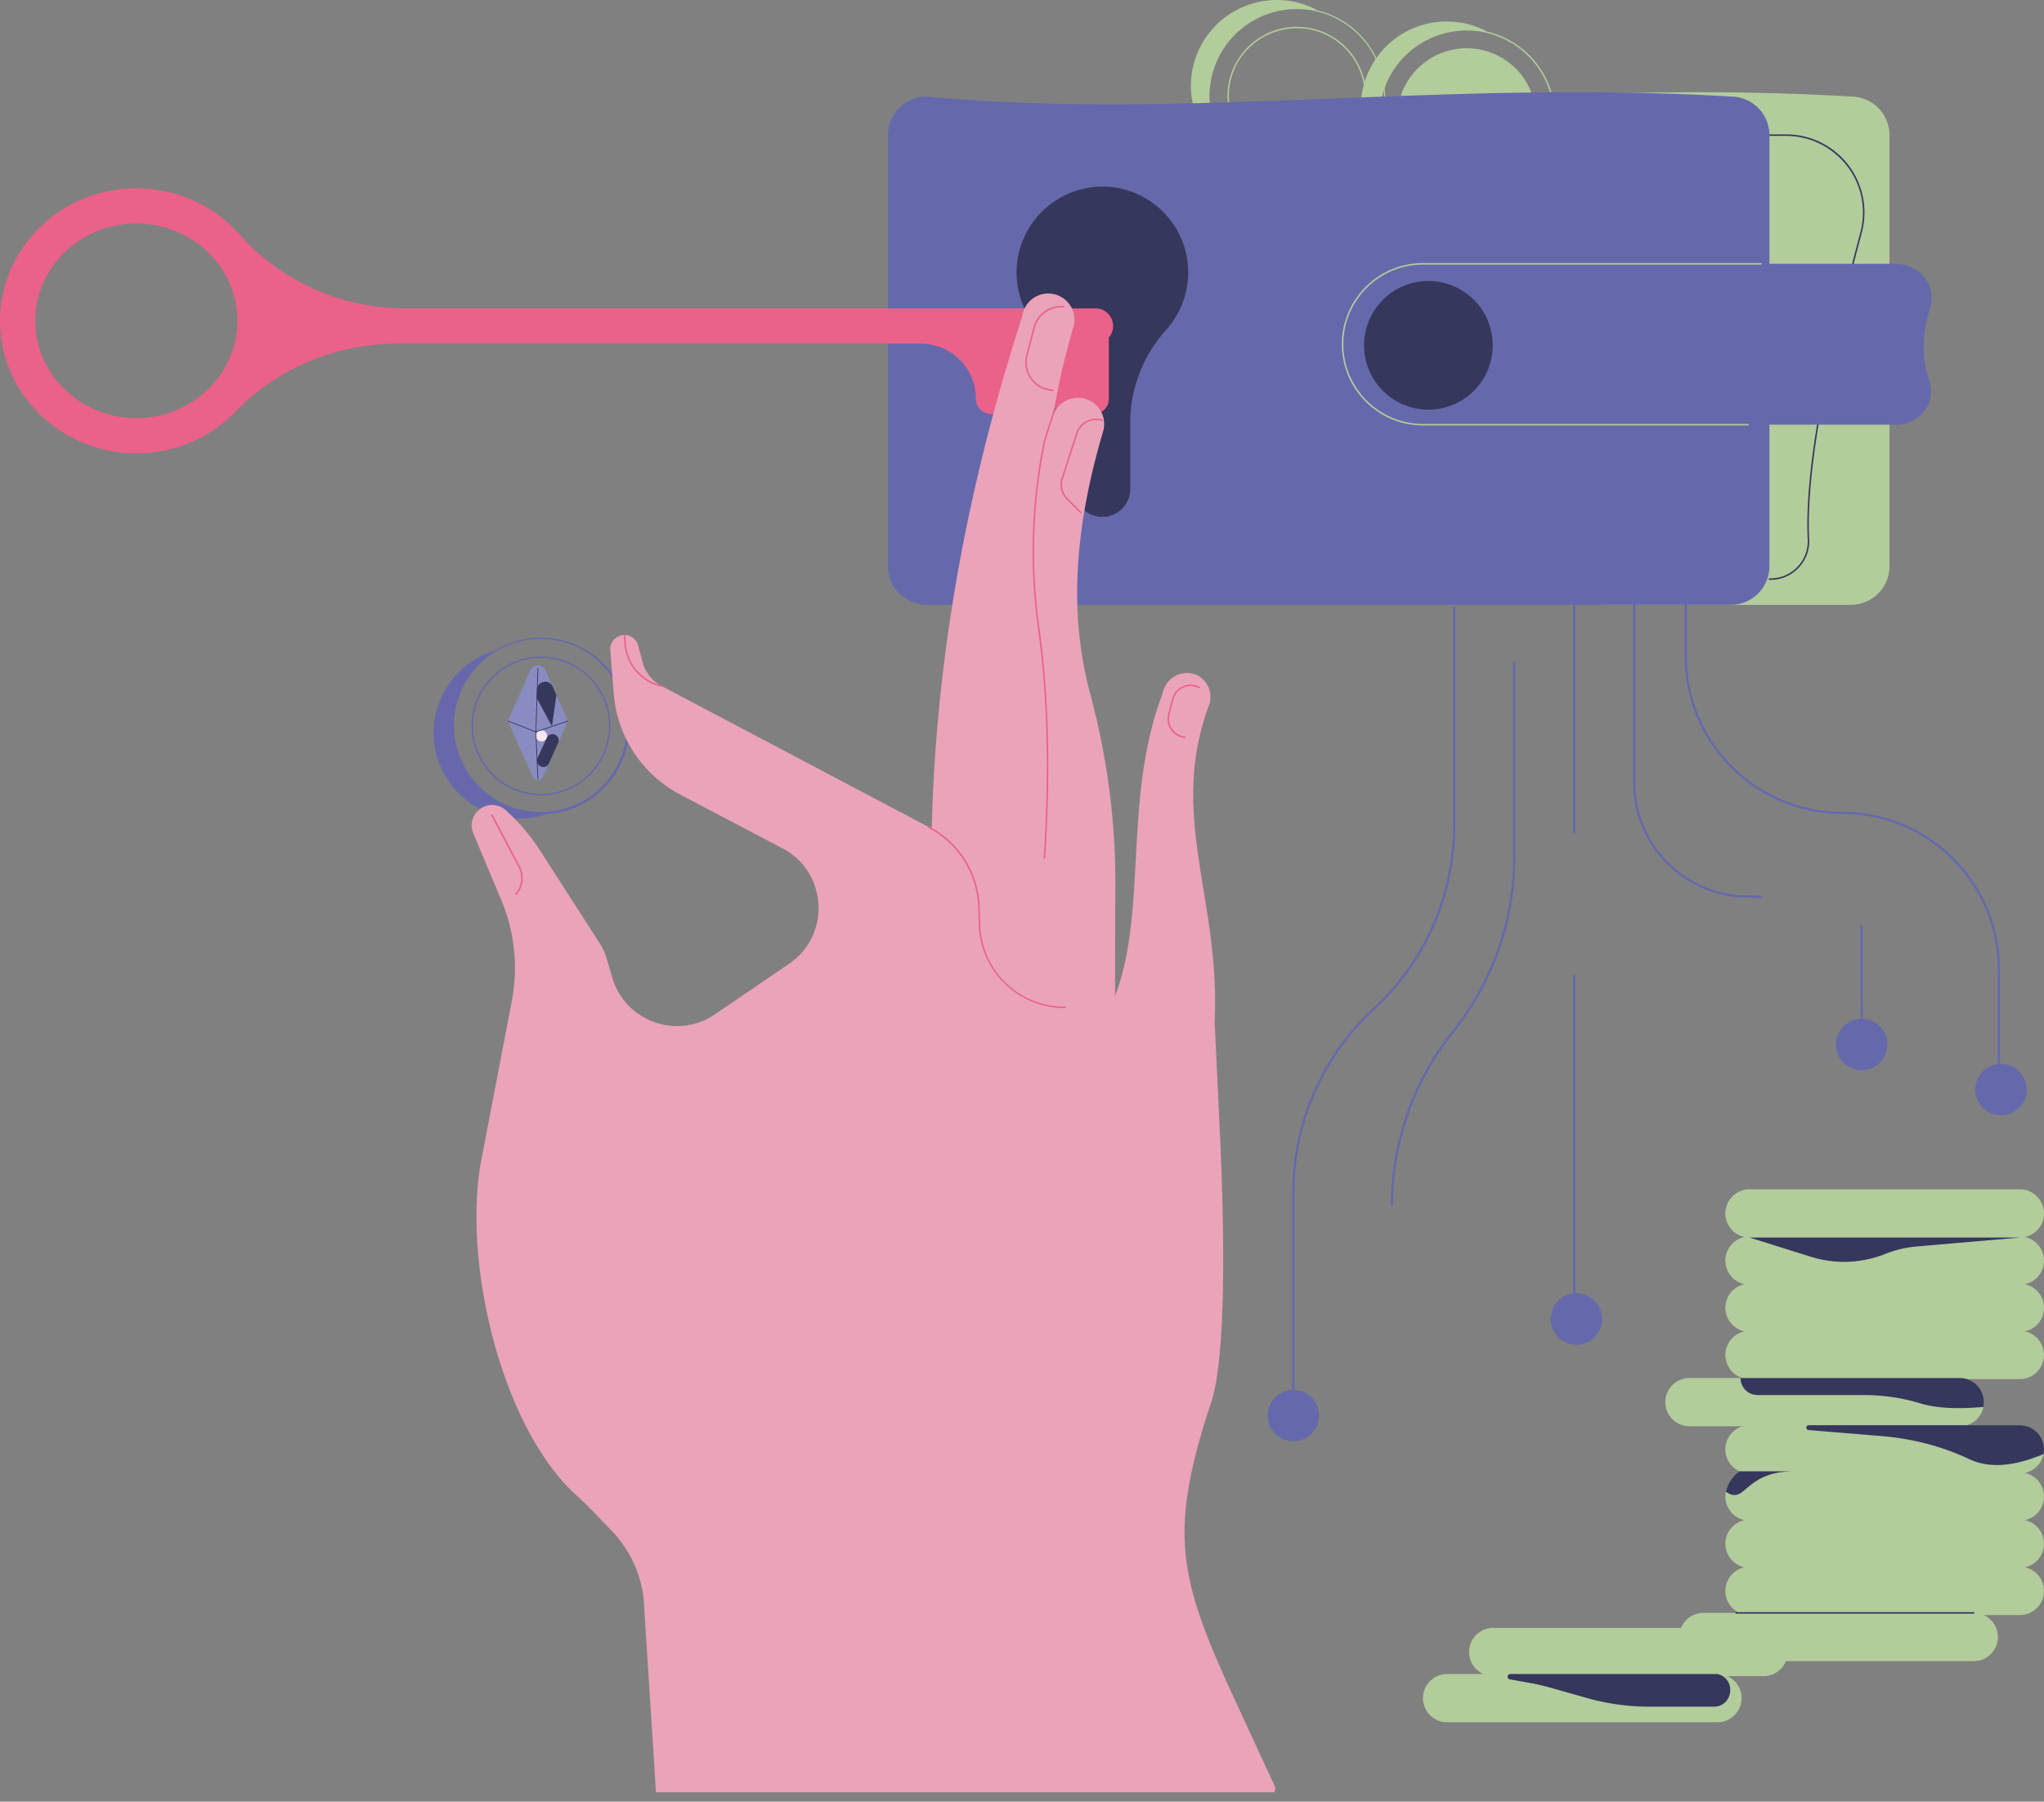
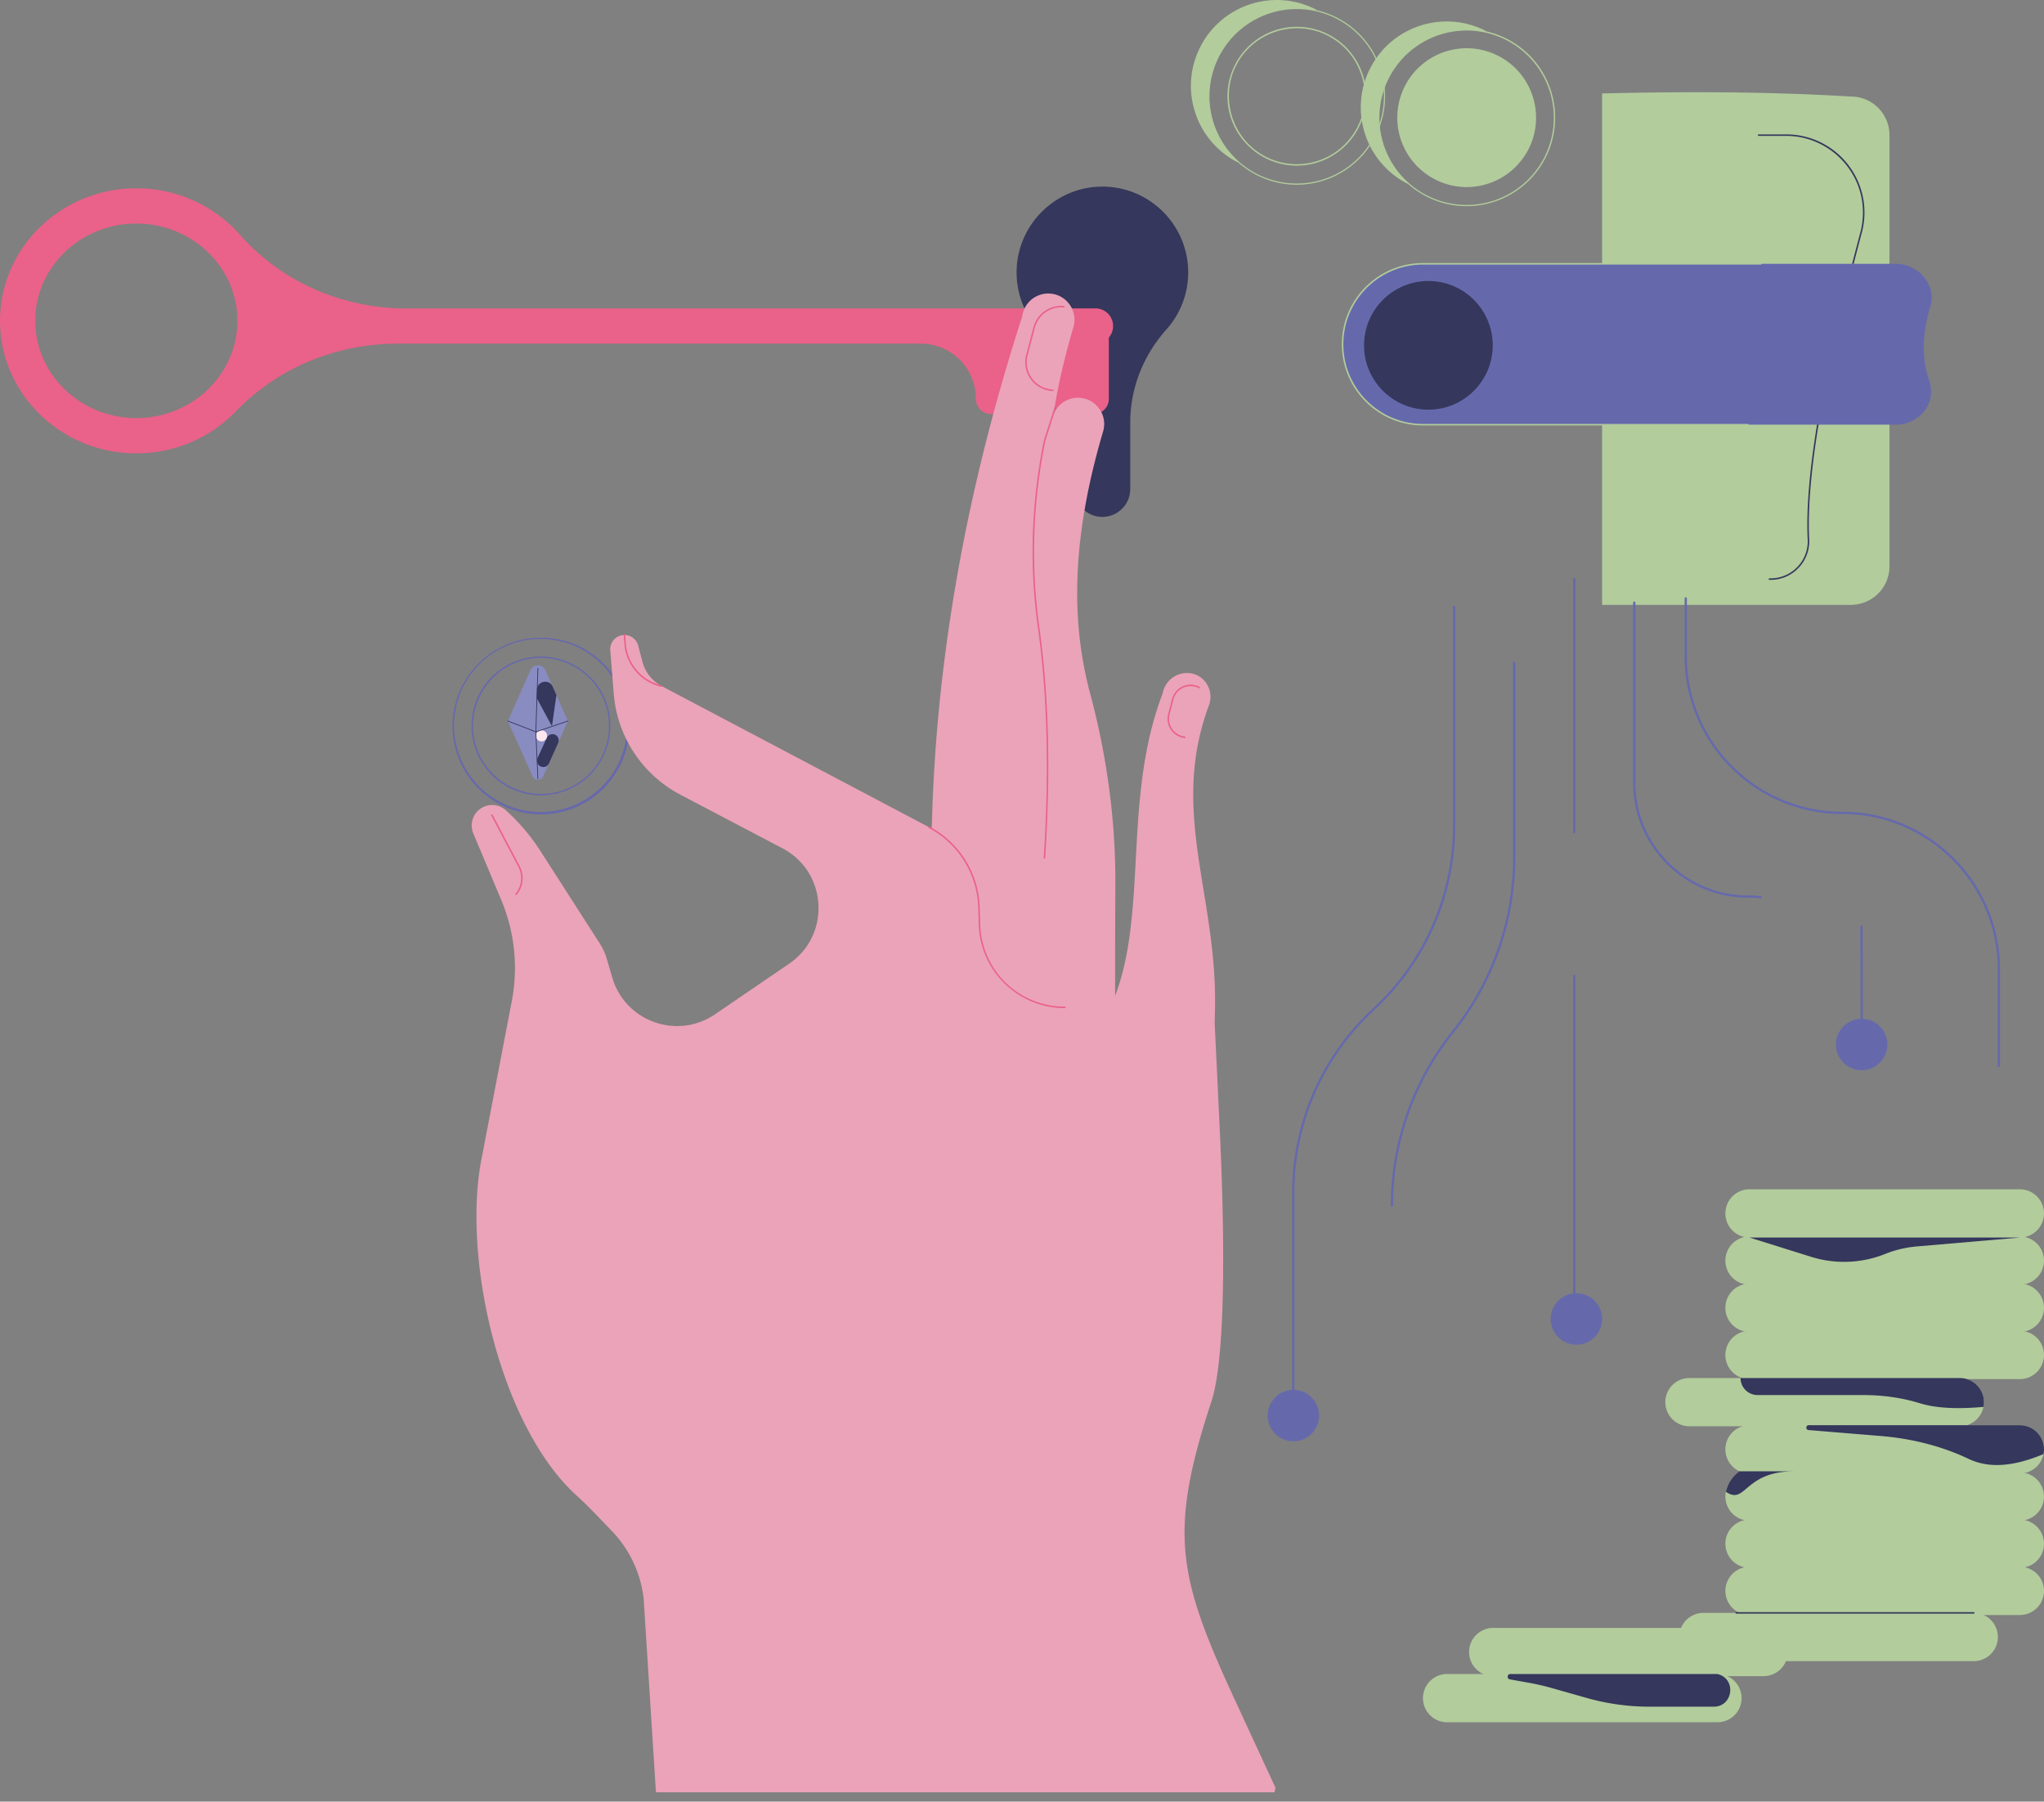
<svg xmlns="http://www.w3.org/2000/svg" id="Слой_1" data-name="Слой 1" viewBox="0 0 5606.94 4942.04">
  <rect x="0" y="0" width="5606.94" height="4942.04" fill="#808080" stroke="none" />
  <defs>
    <style>.cls-1{fill:none;}.cls-2{clip-path:url(#clip-path);}.cls-3{fill:#b2cc9c;}.cls-4{fill:#35375c;}.cls-5{fill:#6569ac;}.cls-6{fill:#6768ac;}.cls-7{fill:#888cc1;}.cls-8{fill:#fce7f0;}.cls-9{fill:#eba3b9;}.cls-10{fill:#ea6189;}</style>
    <clipPath id="clip-path" transform="translate(-881.89 -83.58)">
      <rect class="cls-1" width="8000" height="5000" />
    </clipPath>
  </defs>
  <g class="cls-2">
    <path class="cls-3" d="M4438.94,590.3a242.82,242.82,0,0,1-215.56-353.85l1.71.88-1.71-.88A242.53,242.53,0,1,1,4438.94,590.3Zm.53-481.81a239.25,239.25,0,1,0,109,26.58A239.22,239.22,0,0,0,4439.47,108.49Z" transform="translate(-881.89 -83.58)" />
    <path class="cls-3" d="M4439,537.93a189.54,189.54,0,0,1-86.88-21.18c-4.62-2.38-9.26-5-13.8-7.84a190.37,190.37,0,0,1,173.56-337.38c4.94,2.05,9.79,4.29,14.41,6.67,93.34,48,130.21,163,82.19,256.36A190.89,190.89,0,0,1,4439,537.93Zm1-376.83c-68.12,0-133.95,37.45-166.66,101-44.06,85.65-14.63,192.6,67,243.49,4.45,2.78,9,5.36,13.53,7.69a186.51,186.51,0,0,0,251.18-80.53c47-91.45,10.92-204.13-80.53-251.18-4.53-2.33-9.28-4.53-14.12-6.54h0A183.6,183.6,0,0,0,4440,161.1Z" transform="translate(-881.89 -83.58)" />
    <path class="cls-3" d="M4492,109.72l-1.28,2.49c-104.08-22.84-214.53,25.88-265.58,125.12s-26.47,217.41,52.63,288.81l-1.28,2.5c-115.68-59.52-161.21-201.54-101.7-317.22h0C4234.25,95.74,4376.27,50.21,4492,109.72Z" transform="translate(-881.89 -83.58)" />
    <path class="cls-3" d="M4905,649.14A242.83,242.83,0,0,1,4689.4,295.28l1.71.88-1.71-.88a242.71,242.71,0,1,1,289.93,342.15A243.9,243.9,0,0,1,4905,649.14Zm.53-481.81a239.22,239.22,0,1,0,109,26.57A239.51,239.51,0,0,0,4905.49,167.33Z" transform="translate(-881.89 -83.58)" />
    <path class="cls-3" d="M4905,596.76a189.29,189.29,0,0,1-86.88-21.18c-4.62-2.37-9.26-5-13.8-7.84A190.36,190.36,0,0,1,4977.9,230.37c4.94,2,9.79,4.29,14.41,6.66,93.34,48,130.21,163,82.19,256.36A190.89,190.89,0,0,1,4905,596.76Z" transform="translate(-881.89 -83.58)" />
    <path class="cls-3" d="M4958,168.55l-1.28,2.49c-104.08-22.84-214.53,25.89-265.58,125.12S4664.64,513.58,4743.74,585l-1.28,2.49c-115.68-59.51-161.21-201.53-101.7-317.21h0C4700.27,154.57,4842.29,109,4958,168.55Z" transform="translate(-881.89 -83.58)" />
    <path class="cls-3" d="M5959.15,348.38c-233.28-13.92-460.28-13.81-682.47-8.46V1742.73h682.47A105.89,105.89,0,0,0,6065,1636.83V454.28A105.9,105.9,0,0,0,5959.15,348.38Z" transform="translate(-881.89 -83.58)" />
    <path class="cls-4" d="M5738.64,1674.19h-3.06a2.06,2.06,0,1,1,0-4.12h3.06a101.38,101.38,0,0,0,74.09-31.76,100.25,100.25,0,0,0,27.84-74.69c-11.12-226.3,77.19-589.49,144.58-843a211.18,211.18,0,0,0,2.31-98.43c-20.78-96.1-107.22-165.85-205.54-165.85h-75.76a2.06,2.06,0,1,1,0-4.12h75.76a214.4,214.4,0,0,1,207.21,269.46c-67.32,253.24-155.54,616-144.45,841.74a104.28,104.28,0,0,1-29,77.73A105.43,105.43,0,0,1,5738.64,1674.19Z" transform="translate(-881.89 -83.58)" />
-     <path class="cls-5" d="M5629.68,1742.73H3423.43a105.9,105.9,0,0,1-105.9-105.9V454.28a105.91,105.91,0,0,1,105.9-105.9c701.06,66.22,1417.88-47.06,2206.25,0a105.9,105.9,0,0,1,105.9,105.9V1636.83A105.9,105.9,0,0,1,5629.68,1742.73Z" transform="translate(-881.89 -83.58)" />
    <path class="cls-4" d="M4141.2,830.82c0-131.09-107.18-237.15-238.69-235.31-126.1,1.75-229.28,104.18-231.92,230.26a234.46,234.46,0,0,0,58.75,160.67c63.56,72,100,163.94,100,260V1425a76.49,76.49,0,0,0,76.49,76.48h0a76.48,76.48,0,0,0,76.48-76.48V1242.25c0-94.3,36.23-184.39,99.06-254.71A234.39,234.39,0,0,0,4141.2,830.82Z" transform="translate(-881.89 -83.58)" />
    <path class="cls-5" d="M6082.69,1248.53H4785.42c-121.84,0-220.62-98.78-220.62-220.62h0c0-121.85,98.78-220.63,220.62-220.63H6082.69a100,100,0,0,1,87,50.69c11.7,20.6,13.83,45.28,7.11,68-20.94,70.88-24.89,138.25-3.14,200.29,10.46,29.84,5.55,63.31-15,87.31A99.78,99.78,0,0,1,6082.69,1248.53Z" transform="translate(-881.89 -83.58)" />
    <path class="cls-3" d="M5676.75,1250.59H4785.42c-122.78,0-222.68-99.89-222.68-222.68s99.9-222.69,222.68-222.69h926.63a2.06,2.06,0,0,1,0,4.12H4785.42c-120.51,0-218.56,98-218.56,218.57s98.05,218.56,218.56,218.56h891.33a2.06,2.06,0,1,1,0,4.12Z" transform="translate(-881.89 -83.58)" />
    <circle class="cls-4" cx="3918.25" cy="947.27" r="176.5" />
    <path class="cls-6" d="M2537.35,2246.73a242.81,242.81,0,0,1-402.63-97.79l1.83-.59-1.83.59a242.53,242.53,0,1,1,402.63,97.79ZM2197,1905.66a240,240,0,0,0-43.61,59.9,237.38,237.38,0,1,0,43.61-59.9Z" transform="translate(-881.89 -83.58)" />
    <path class="cls-6" d="M2500.36,2209.66a189.54,189.54,0,0,1-76.4,46.45c-4.95,1.58-10.1,3-15.31,4.21A190.36,190.36,0,0,1,2292.82,1899c4.94-2,9.95-3.89,14.9-5.48,100-32,207.34,23.2,239.39,123.16a190.92,190.92,0,0,1-46.75,192.94Zm-265.74-267.18c-48.17,48.16-68.23,121.2-46.4,189.3,29.41,91.72,125.85,146.53,219.56,124.79,5.11-1.18,10.15-2.57,15-4.12a186.53,186.53,0,0,0,120.67-234.56c-31.4-97.94-136.62-152.07-234.56-120.67-4.84,1.56-9.76,3.36-14.6,5.37h0A183.56,183.56,0,0,0,2234.62,1942.48Z" transform="translate(-881.89 -83.58)" />
-     <path class="cls-6" d="M2235,1869.42l.85,2.67c-89.75,57.45-133.39,170-99.32,276.26s135,172.45,241.44,167l.86,2.66c-123.88,39.72-256.5-28.5-296.22-152.38h0C2042.91,2041.76,2111.14,1909.14,2235,1869.42Z" transform="translate(-881.89 -83.58)" />
    <path class="cls-7" d="M2336.87,1922.19l-61.82,139.19,68,152a15.74,15.74,0,0,0,28.74,0l68-152L2378,1922.19C2370.06,1904.38,2344.78,1904.38,2336.87,1922.19Z" transform="translate(-881.89 -83.58)" />
    <path class="cls-4" d="M2412.62,2106.56h0a17.1,17.1,0,0,0-30.66.8l-25.26,54.8a17.06,17.06,0,0,0-1.56,7.68l0,1.2c.55,18.13,25.23,23,32.67,6.51l25.23-56A17.08,17.08,0,0,0,2412.62,2106.56Z" transform="translate(-881.89 -83.58)" />
    <path class="cls-8" d="M2352.19,2102.7h0a15.25,15.25,0,0,1,10.5-15.12h0a15.26,15.26,0,0,1,18.66,20.75h0C2374.75,2123,2352.84,2118.79,2352.19,2102.7Z" transform="translate(-881.89 -83.58)" />
    <path class="cls-4" d="M2354.31,1998.73l41.68,77.13,12.23-85.77-10.3-23.15c-9.74-21.9-42.42-15.39-43,8.57Z" transform="translate(-881.89 -83.58)" />
    <path class="cls-4" d="M2351.69,2092.27l-77-29.93a1,1,0,0,1-.59-1.34,1,1,0,0,1,1.34-.58l76.31,29.66,87.72-29.68a1,1,0,0,1,.66,1.95Z" transform="translate(-881.89 -83.58)" />
    <path class="cls-4" d="M2357.42,2220.61a1,1,0,0,1-1-1l-5.7-128.41,5.7-174.64a1.07,1.07,0,0,1,1.06-1,1,1,0,0,1,1,1.06l-5.7,174.56,5.7,128.34a1,1,0,0,1-1,1.07Z" transform="translate(-881.89 -83.58)" />
    <path class="cls-9" d="M4213.63,2884.12c16.95-330.4-127.87-563.62-15.4-866,15.3-41.13-13.18-86.39-57-88.35-1,0-2.06-.07-3.09-.07h0a68.07,68.07,0,0,0-67.08,56.45c-116.83,305.44-29.86,639.05-152.45,879.53Z" transform="translate(-881.89 -83.58)" />
    <path class="cls-9" d="M2559.76,4282.6l-42.23-43.85c-17.19-17.86-34.78-35.36-53.16-52-211.89-191.66-317.07-657.05-260.21-931.33l81.72-426a481.45,481.45,0,0,0-29-277.15l-76.34-181.78a56.15,56.15,0,0,1,11.71-62.25h0a56.14,56.14,0,0,1,78-1.3l6.88,6.43a550.77,550.77,0,0,1,87.3,104.8L2527,2671.36a163.17,163.17,0,0,1,19.18,42l15.25,51.86c35.44,120.51,178.08,171.45,281.85,100.66l203.18-138.62c115.32-78.68,105.34-251.83-18.26-316.73l-279.59-146.81A344.32,344.32,0,0,1,2565.41,1986l-9.18-116.09a39,39,0,0,1,38.6-44.39h0a39,39,0,0,1,37.7,29l11.76,44.7a105.45,105.45,0,0,0,52.76,66.43l733.17,386.94a257.3,257.3,0,0,1,137.1,220l1.38,46.65c3.73,126.82,107.61,227.69,234.48,227.69h408.68l16.43,345.08c8.3,174.3,23.06,597.09-23.72,737.22q-2.3,6.9-4.54,13.8c-112.22,346.52-85.13,469.28,67.63,799.94l112.55,243.61a39,39,0,0,1-39,39l-1659.09-11.77-34.63-545.19A321.32,321.32,0,0,0,2559.76,4282.6Z" transform="translate(-881.89 -83.58)" />
    <path class="cls-10" d="M2697.05,1967.77a1.84,1.84,0,0,1-.51-.07l-.59-.14a131.06,131.06,0,0,1-101.32-118l-1.85-23.92a2.06,2.06,0,1,1,4.11-.32l1.84,23.92a127,127,0,0,0,98.15,114.26l.69.16a2.06,2.06,0,0,1-.52,4.06Z" transform="translate(-881.89 -83.58)" />
    <path class="cls-10" d="M4132.25,2108H4132a52.72,52.72,0,0,1-45.78-65.69l10.68-41.19a52.71,52.71,0,0,1,74.47-34l1.13.56a2.06,2.06,0,1,1-1.83,3.69l-1.13-.56a48.59,48.59,0,0,0-68.66,31.33l-10.68,41.2a48.61,48.61,0,0,0,42.21,60.55,2.06,2.06,0,0,1-.2,4.11Z" transform="translate(-881.89 -83.58)" />
    <path class="cls-10" d="M2297.59,2538.51a2,2,0,0,1-1.58-3.37,66.42,66.42,0,0,0,7.77-73.69l-74.25-141a2.06,2.06,0,0,1,3.65-1.91l74.25,141.05a70.5,70.5,0,0,1-8.26,78.23A2,2,0,0,1,2297.59,2538.51Z" transform="translate(-881.89 -83.58)" />
    <path class="cls-10" d="M3886.89,929.51H1994.62c-173.46,0-340.07-72.41-454.89-202.43-68.64-77.72-170.41-127-283.82-127-206.24,0-374,163.09-374,363.56s167.78,363.56,374,363.56c107.48,0,204.51-44.29,272.8-115.09,115.68-119.94,276.47-185.78,443.11-185.78H3408.1a150.65,150.65,0,0,1,150.65,150.65h0c0,22.33,17.37,41.35,39.68,42.14a41.19,41.19,0,0,0,42.69-41.16V1026.29h245.77a48.39,48.39,0,0,0,48.39-48.39h0A48.38,48.38,0,0,0,3886.89,929.51Zm-2631,300.87c-152.87,0-277.24-119.67-277.24-266.78S1103,696.82,1255.91,696.82,1533.16,816.5,1533.16,963.6,1408.79,1230.38,1255.91,1230.38Z" transform="translate(-881.89 -83.58)" />
    <path class="cls-10" d="M3670.53,1219.12a41.19,41.19,0,0,1-41.18-41.19V989.67a41.19,41.19,0,1,1,82.37,0v188.26A41.19,41.19,0,0,1,3670.53,1219.12Z" transform="translate(-881.89 -83.58)" />
    <path class="cls-10" d="M3741.13,1219.12a41.19,41.19,0,0,1-41.18-41.19V989.67a41.19,41.19,0,1,1,82.37,0v188.26A41.19,41.19,0,0,1,3741.13,1219.12Z" transform="translate(-881.89 -83.58)" />
    <path class="cls-10" d="M3811.73,1219.12a41.19,41.19,0,0,1-41.18-41.19V989.67a41.19,41.19,0,1,1,82.37,0v188.26A41.19,41.19,0,0,1,3811.73,1219.12Z" transform="translate(-881.89 -83.58)" />
    <path class="cls-10" d="M3882.33,1219.12a41.19,41.19,0,0,1-41.18-41.19V989.67a41.19,41.19,0,1,1,82.37,0v188.26A41.19,41.19,0,0,1,3882.33,1219.12Z" transform="translate(-881.89 -83.58)" />
    <path class="cls-9" d="M3862.07,2679.59c-3.42-10.26-3.09-245.1-2.1-455.45.84-176.95-23.35-352.93-69.08-523.87-50.28-187.9-54.87-413.91,35.46-719.07,13.66-46.15-20.9-92.46-69-92.46h0A72,72,0,0,0,3685.85,952Q3385.66,1879.35,3447,2760.54Z" transform="translate(-881.89 -83.58)" />
    <path class="cls-9" d="M3943.55,2965.55c-3.42-10.25-3.09-245.09-2.1-455.45.84-176.95-23.35-352.92-69.09-523.86-50.28-187.91-54.86-413.91,35.47-719.08,13.65-46.14-20.9-92.46-69-92.46h0a72,72,0,0,0-71.47,63.26L3556.67,2959.31Z" transform="translate(-881.89 -83.58)" />
    <path class="cls-10" d="M3770.55,1156.46l-.25,0-7-.88a78.89,78.89,0,0,1-66.5-98.35l19.95-75.82a78.68,78.68,0,0,1,83.43-58.49,2.06,2.06,0,1,1-.37,4.1,74.58,74.58,0,0,0-79.08,55.43l-19.95,75.83a74.77,74.77,0,0,0,63,93.22l7,.88a2.06,2.06,0,0,1-.26,4.1Z" transform="translate(-881.89 -83.58)" />
    <path class="cls-10" d="M3747,2439h-.13a2.07,2.07,0,0,1-1.93-2.19c15.24-239.18,9.92-446.49-16.27-633.77-23.58-168.56-18-340.51,16.68-511.07l.06-.21,29-90.94a2.06,2.06,0,1,1,3.93,1.25l-29,90.83c-34.53,170.06-40.13,341.51-16.62,509.57,26.23,187.56,31.56,395.14,16.3,634.6A2.06,2.06,0,0,1,3747,2439Z" transform="translate(-881.89 -83.58)" />
-     <path class="cls-10" d="M3847,1491.81a2.06,2.06,0,0,1-1.45-.61l-37.82-37.81a57.15,57.15,0,0,1-14-58.28l40-123.53a57.39,57.39,0,0,1,72.76-36.77,2.06,2.06,0,0,1-1.3,3.91,53.28,53.28,0,0,0-67.54,34.13l-40,123.52a53,53,0,0,0,13,54.1l37.82,37.82a2.07,2.07,0,0,1-1.46,3.52Z" transform="translate(-881.89 -83.58)" />
    <path class="cls-3" d="M5593.07,4807.94H4851.45a66.19,66.19,0,0,1-64.9-79.17h0a66.19,66.19,0,0,1,64.9-53.21h741.62a66.19,66.19,0,0,1,64.9,79.17h0A66.19,66.19,0,0,1,5593.07,4807.94Z" transform="translate(-881.89 -83.58)" />
    <path class="cls-3" d="M5719.56,4681.45H4977.94a66.19,66.19,0,0,1-64.9-79.17h0a66.19,66.19,0,0,1,64.9-53.21h741.62a66.19,66.19,0,0,1,64.9,79.17h0A66.19,66.19,0,0,1,5719.56,4681.45Z" transform="translate(-881.89 -83.58)" />
    <path class="cls-4" d="M5593.07,4675.56H5025c-9.06,0-10.22,13.13-1.31,14.73l52.76,9.43q31.08,5.56,61.5,14.19l95.93,27.2a635.43,635.43,0,0,0,173.4,24.11h175.47c52.85,0,63.09-75.05,12.16-89.16Z" transform="translate(-881.89 -83.58)" />
    <path class="cls-3" d="M6296.13,4640.26H5554.51a66.19,66.19,0,0,1-64.91-79.16h0a66.2,66.2,0,0,1,64.91-53.21h741.62a66.19,66.19,0,0,1,64.9,79.17h0A66.19,66.19,0,0,1,6296.13,4640.26Z" transform="translate(-881.89 -83.58)" />
    <path class="cls-3" d="M6422.62,4513.77H5681a66.18,66.18,0,0,1-64.9-79.16h0a66.18,66.18,0,0,1,64.9-53.2h741.62a66.19,66.19,0,0,1,64.9,79.17h0A66.19,66.19,0,0,1,6422.62,4513.77Z" transform="translate(-881.89 -83.58)" />
    <path class="cls-3" d="M6422.62,4384.34H5681a66.18,66.18,0,0,1-64.9-79.17h0A66.17,66.17,0,0,1,5681,4252h741.62a66.19,66.19,0,0,1,64.9,79.16h0A66.19,66.19,0,0,1,6422.62,4384.34Z" transform="translate(-881.89 -83.58)" />
    <path class="cls-3" d="M6422.62,4254.91H5681a66.18,66.18,0,0,1-64.9-79.17h0a66.18,66.18,0,0,1,64.9-53.21h741.62a66.19,66.19,0,0,1,64.9,79.17h0A66.19,66.19,0,0,1,6422.62,4254.91Z" transform="translate(-881.89 -83.58)" />
    <path class="cls-3" d="M6422.62,4125.47H5681a66.18,66.18,0,0,1-64.9-79.16h0a66.18,66.18,0,0,1,64.9-53.21h741.62a66.19,66.19,0,0,1,64.9,79.17h0A66.19,66.19,0,0,1,6422.62,4125.47Z" transform="translate(-881.89 -83.58)" />
    <path class="cls-3" d="M6257.88,3996H5516.27a66.19,66.19,0,0,1-64.91-79.17h0a66.19,66.19,0,0,1,64.91-53.2h741.61a66.19,66.19,0,0,1,64.91,79.16h0A66.2,66.2,0,0,1,6257.88,3996Z" transform="translate(-881.89 -83.58)" />
    <path class="cls-3" d="M6422.62,3866.61H5681a66.18,66.18,0,0,1-64.9-79.17h0a66.18,66.18,0,0,1,64.9-53.21h741.62a66.19,66.19,0,0,1,64.9,79.17h0A66.19,66.19,0,0,1,6422.62,3866.61Z" transform="translate(-881.89 -83.58)" />
    <path class="cls-3" d="M6422.62,3737.17H5681a66.18,66.18,0,0,1-64.9-79.16h0a66.18,66.18,0,0,1,64.9-53.21h741.62a66.19,66.19,0,0,1,64.9,79.17h0A66.18,66.18,0,0,1,6422.62,3737.17Z" transform="translate(-881.89 -83.58)" />
    <path class="cls-3" d="M6422.62,3607.74H5681a66.18,66.18,0,0,1-64.9-79.17h0a66.18,66.18,0,0,1,64.9-53.2h741.62a66.19,66.19,0,0,1,64.9,79.16h0A66.19,66.19,0,0,1,6422.62,3607.74Z" transform="translate(-881.89 -83.58)" />
    <path class="cls-3" d="M6422.62,3478.31H5681a66.18,66.18,0,0,1-64.9-79.17h0a66.18,66.18,0,0,1,64.9-53.21h741.62a66.19,66.19,0,0,1,64.9,79.17h0A66.19,66.19,0,0,1,6422.62,3478.31Z" transform="translate(-881.89 -83.58)" />
    <path class="cls-4" d="M5681,3478.31h741.62l-282.95,24.42a303.38,303.38,0,0,0-86.56,20.56h0a303.22,303.22,0,0,1-203.18,7.86Z" transform="translate(-881.89 -83.58)" />
    <path class="cls-4" d="M6296.13,4510H5644.39a2.06,2.06,0,0,1,0-4.12h651.74a2.06,2.06,0,0,1,0,4.12Z" transform="translate(-881.89 -83.58)" />
    <path class="cls-4" d="M6487.52,4072.27h0a66.19,66.19,0,0,0-64.9-79.17H5843.5c-8.53,0-9,12.61-.54,13.31l198.14,16.28c83.41,6.85,165.53,27,241.17,62.84C6331.35,4108.79,6395.21,4110.9,6487.52,4072.27Z" transform="translate(-881.89 -83.58)" />
    <path class="cls-4" d="M6322.79,3942.83a66.19,66.19,0,0,0-64.91-79.16H5656.4a46.69,46.69,0,0,0,46.7,46.69h289.69c52.73,0,105.36,7,155.76,22.55Q6213.33,3952.85,6322.79,3942.83Z" transform="translate(-881.89 -83.58)" />
    <path class="cls-5" d="M4429.48,3981.48a3.09,3.09,0,0,1-3.09-3.09V3354.5a688.08,688.08,0,0,1,221.62-505A681.85,681.85,0,0,0,4867.64,2349V1748.61a3.09,3.09,0,0,1,6.18,0V2349a688.08,688.08,0,0,1-221.62,505,681.85,681.85,0,0,0-219.63,500.49v623.89A3.09,3.09,0,0,1,4429.48,3981.48Z" transform="translate(-881.89 -83.58)" />
    <circle class="cls-5" cx="3547.89" cy="3883.05" r="70.6" />
    <circle class="cls-5" cx="5206.37" cy="3701.87" r="70.6" transform="translate(-474.54 7834.88) rotate(-76.72)" />
-     <circle class="cls-5" cx="6370.98" cy="3072.36" r="70.6" transform="translate(-1572.67 2588.36) rotate(-22.5)" />
    <circle class="cls-5" cx="5988.56" cy="2948.81" r="70.6" transform="translate(-1554.49 2432.61) rotate(-22.5)" />
    <path class="cls-5" d="M6365.09,3010.73a3.08,3.08,0,0,1-3.08-3.09V2742.89c0-235.11-191.28-426.39-426.4-426.39-238.52,0-432.57-194.05-432.57-432.57V1725.08a3.09,3.09,0,0,1,6.18,0v158.85c0,235.11,191.28,426.39,426.39,426.39,238.52,0,432.57,194,432.57,432.57v264.75A3.09,3.09,0,0,1,6365.09,3010.73Z" transform="translate(-881.89 -83.58)" />
    <path class="cls-4" d="M5653.21,4119.59H5801.5c-136.53.55-130.08,93.68-185.4,56.15C5621.93,4150.79,5635.73,4133.43,5653.21,4119.59Z" transform="translate(-881.89 -83.58)" />
    <path class="cls-10" d="M3803.18,2849.05a236.65,236.65,0,0,1-236.54-229.69l-1.37-46.65a255.68,255.68,0,0,0-136-218.24,2.06,2.06,0,1,1,1.92-3.64,259.77,259.77,0,0,1,138.2,221.76l1.38,46.65c3.72,126.56,105.81,225.69,232.42,225.69a2.06,2.06,0,1,1,0,4.12Z" transform="translate(-881.89 -83.58)" />
    <path class="cls-5" d="M5200.2,3634.36a3.09,3.09,0,0,1-3.09-3.09V2760.54a3.09,3.09,0,0,1,6.18,0v870.73A3.09,3.09,0,0,1,5200.2,3634.36Z" transform="translate(-881.89 -83.58)" />
    <path class="cls-5" d="M5200.2,2369.45a3.09,3.09,0,0,1-3.09-3.09V1672.13a3.09,3.09,0,0,1,6.18,0v694.23A3.09,3.09,0,0,1,5200.2,2369.45Z" transform="translate(-881.89 -83.58)" />
    <path class="cls-5" d="M4700.11,3393.15a3.09,3.09,0,0,1-3.08-3.09,767.12,767.12,0,0,1,165-474.24l6.69-8.45A761,761,0,0,0,5032.38,2437V1901.58a3.09,3.09,0,1,1,6.17,0V2437a767.12,767.12,0,0,1-165,474.24l-6.69,8.45a761,761,0,0,0-163.67,470.41A3.09,3.09,0,0,1,4700.11,3393.15Z" transform="translate(-881.89 -83.58)" />
    <path class="cls-5" d="M5989,2910.72a3.1,3.1,0,0,1-3.09-3.09l-.8-282.39a3.09,3.09,0,0,1,3.08-3.1h0a3.09,3.09,0,0,1,3.09,3.08l.8,282.4a3.1,3.1,0,0,1-3.08,3.1Z" transform="translate(-881.89 -83.58)" />
    <path class="cls-5" d="M5711.83,2547.9l-.35,0a313.76,313.76,0,0,0-34.73-1.93c-173.64,0-314.91-141.27-314.91-314.9v-494.2a3.09,3.09,0,0,1,6.18,0v494.2c0,170.23,138.49,308.72,308.72,308.72a321.27,321.27,0,0,1,35.43,2,3.09,3.09,0,0,1-.34,6.16Z" transform="translate(-881.89 -83.58)" />
  </g>
</svg>